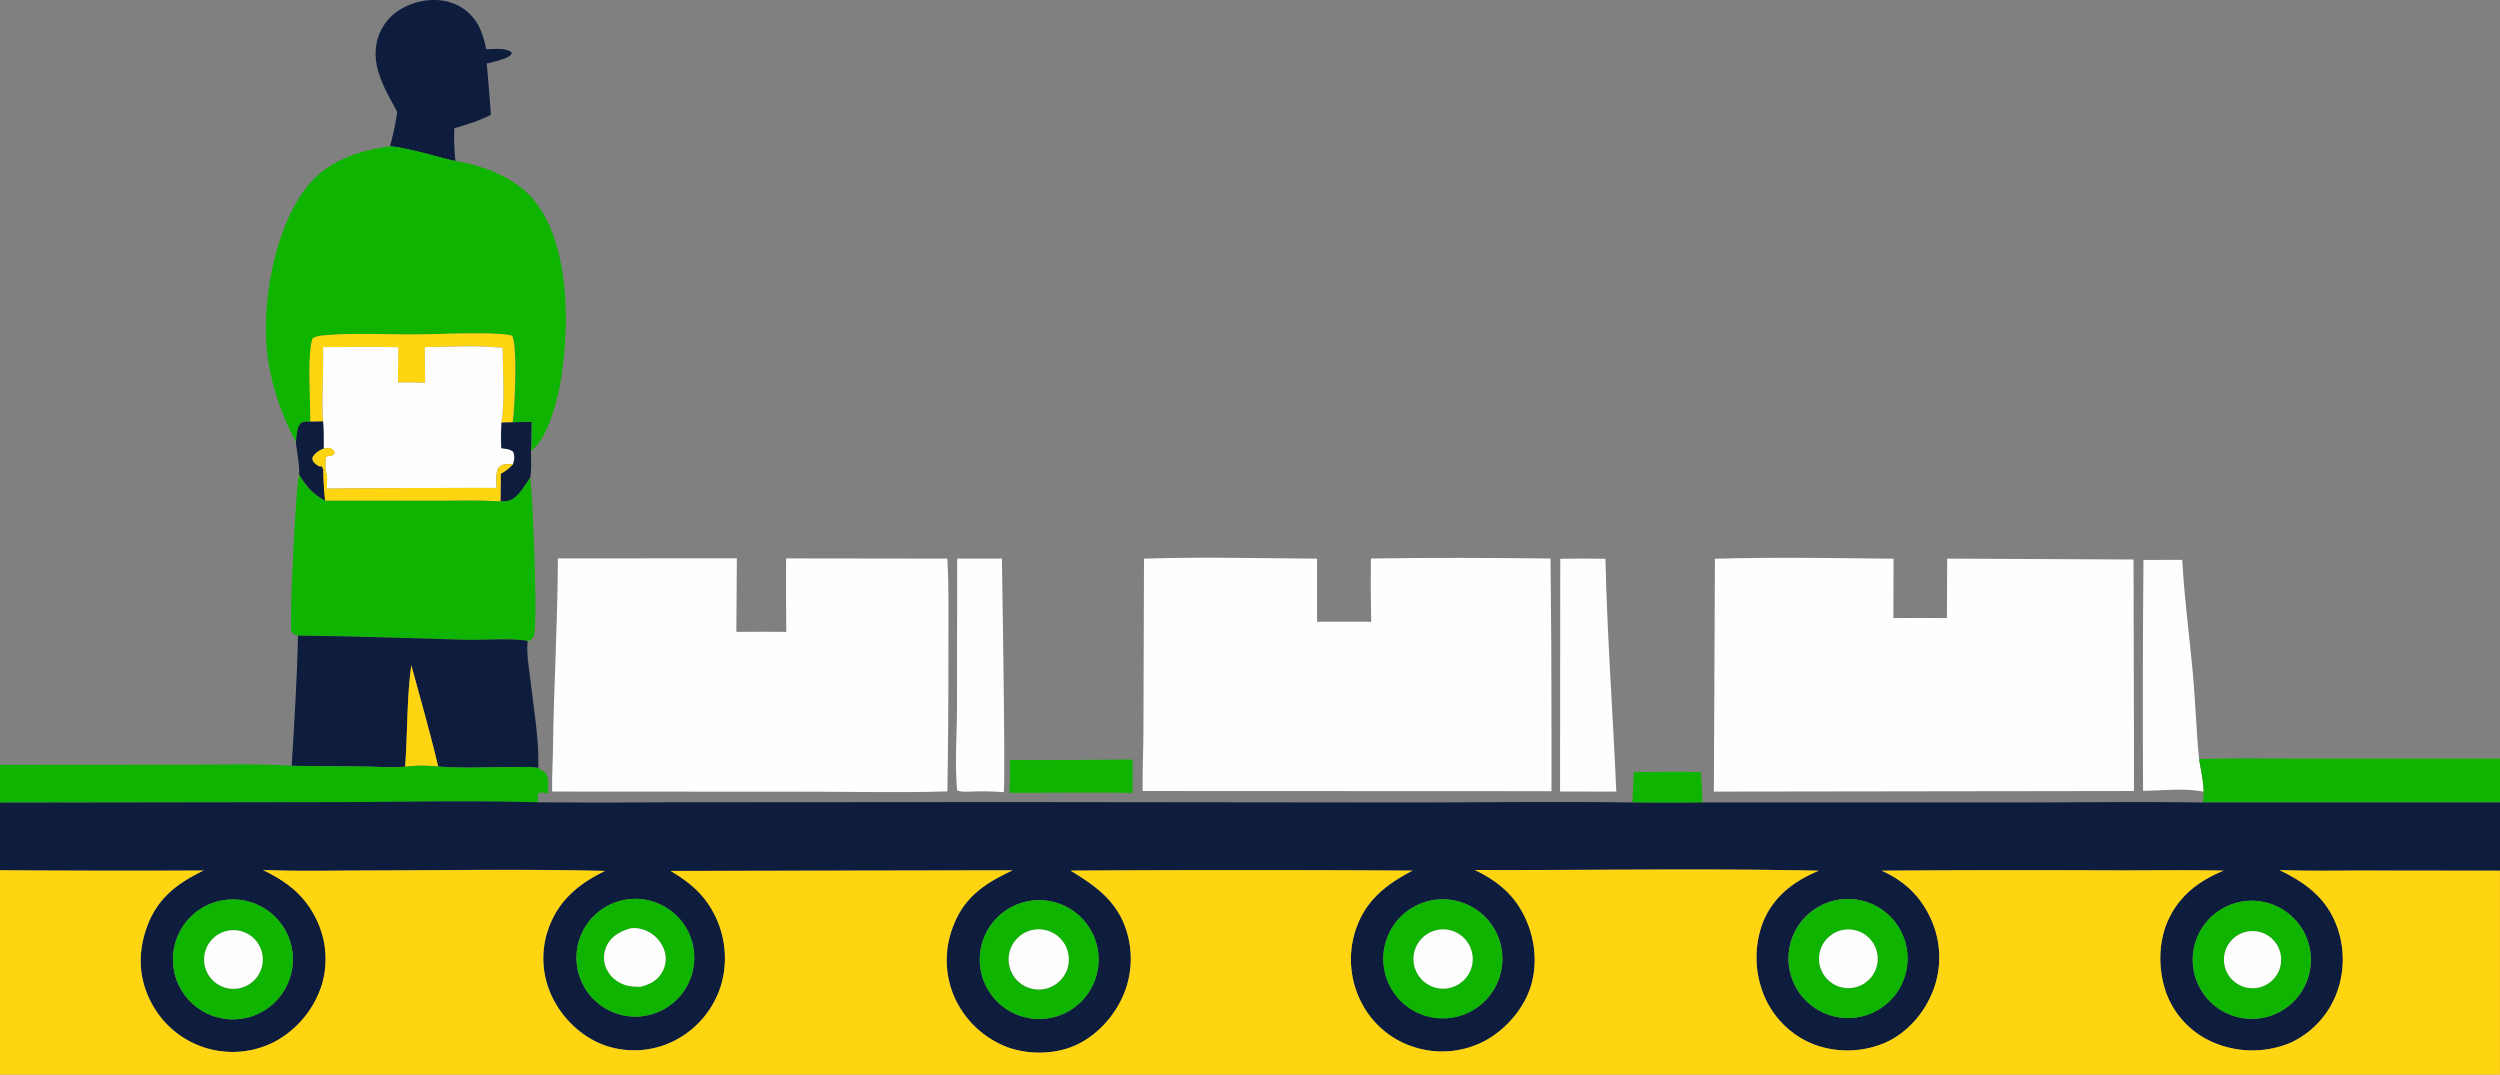
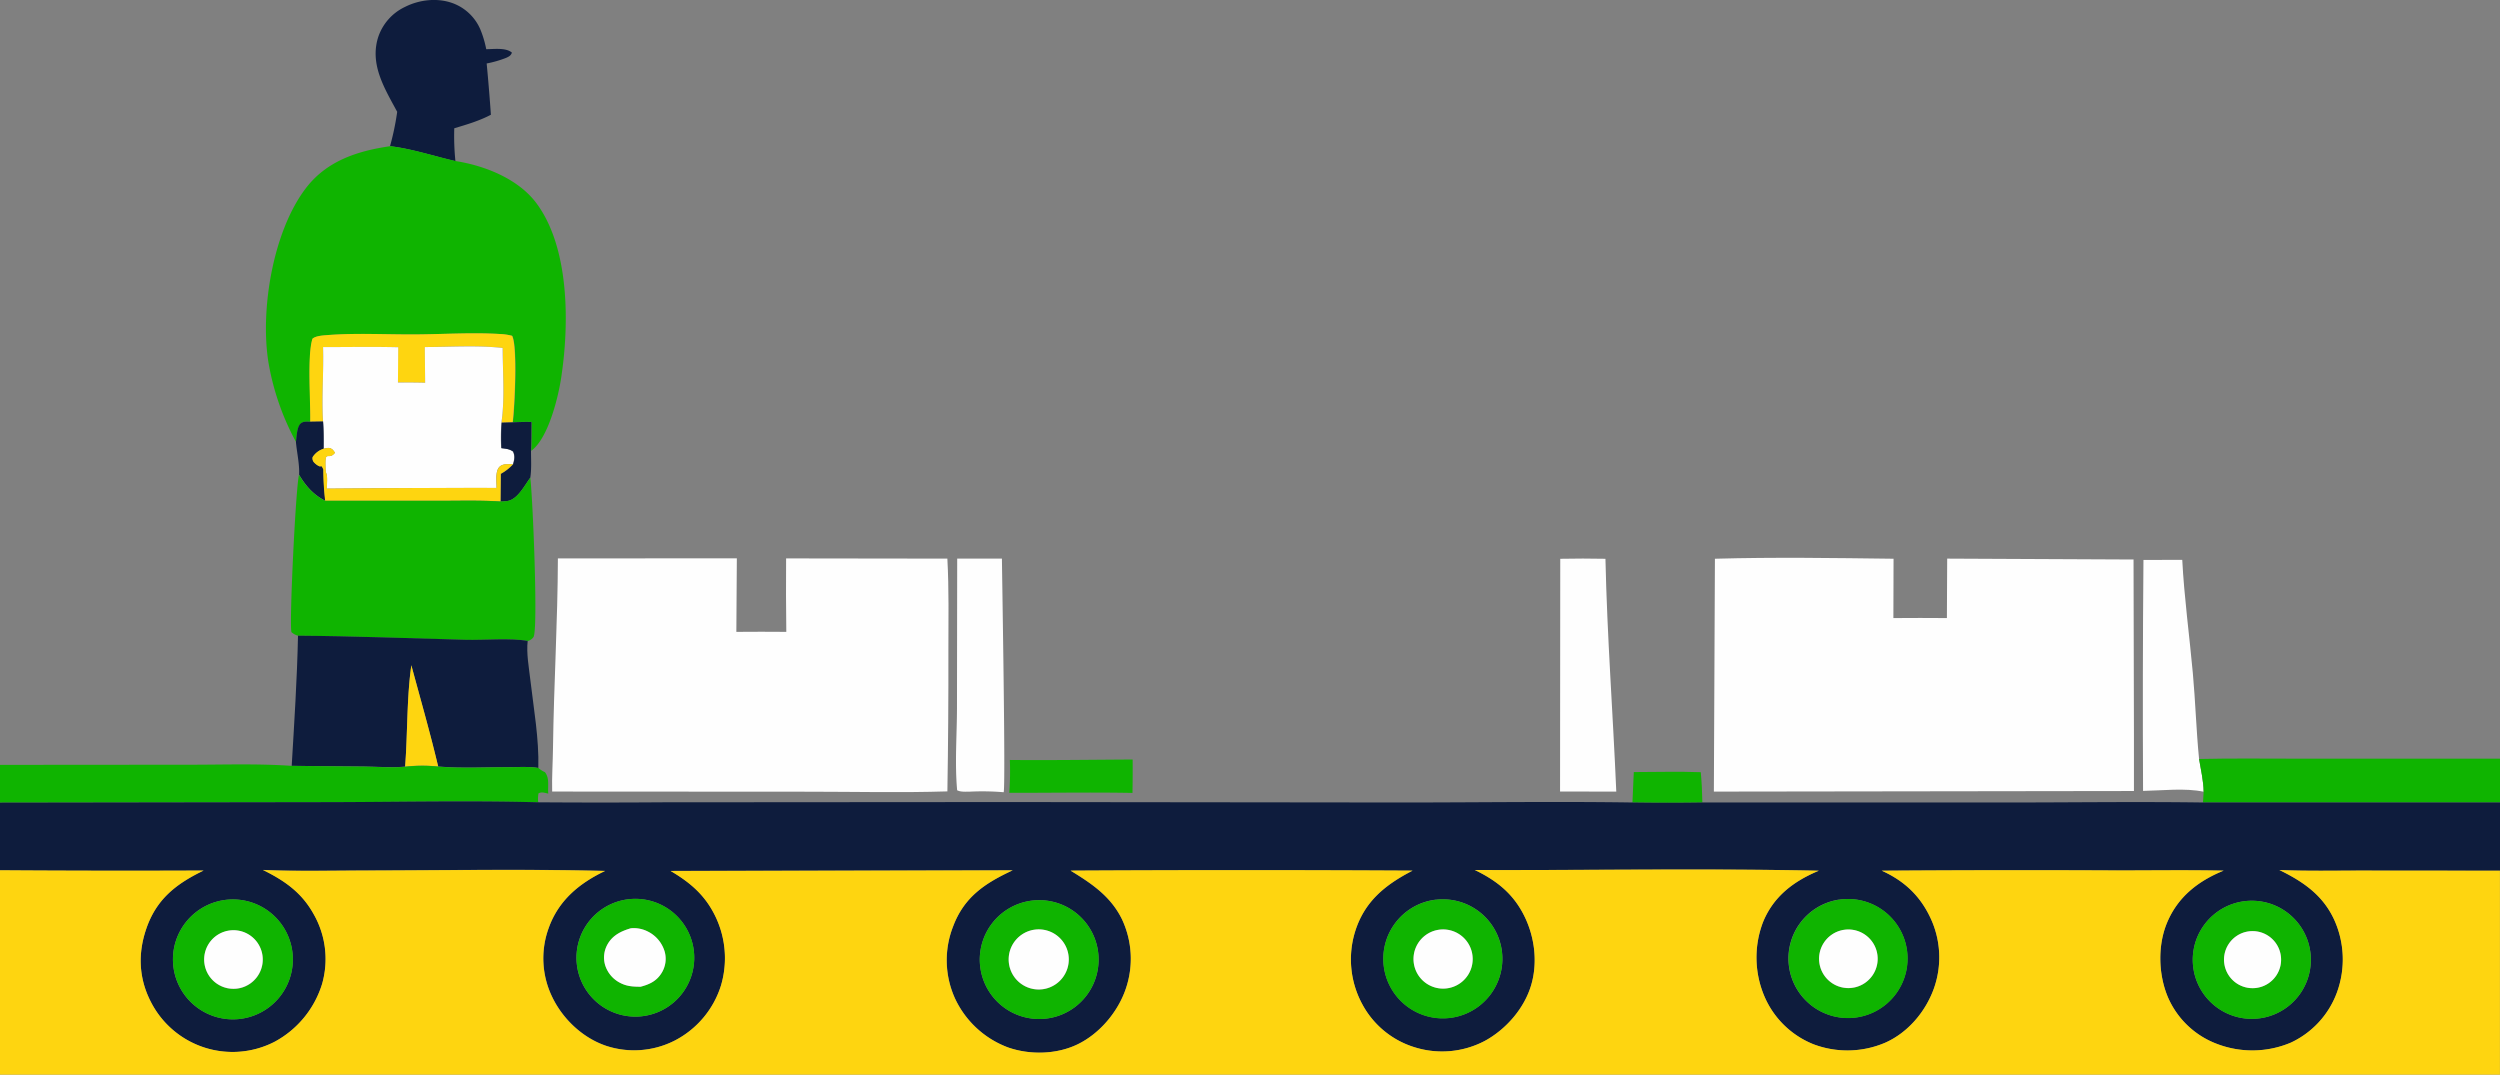
<svg xmlns="http://www.w3.org/2000/svg" id="Layer_1" data-name="Layer 1" viewBox="0 0 1024 440.17">
  <rect x="0" y="0" width="1024" height="440.17" fill="#808080" stroke="none" />
  <defs>
    <style>.cls-1{fill:#0e1c3d;}.cls-2{fill:#0fb400;}.cls-3{fill:#fed510;}.cls-4{fill:#fefefe;}</style>
  </defs>
  <path class="cls-1" d="M159.75,59.88a107,107,0,0,0,2.94-14.08c-5.07-9.43-11.3-19.28-7.82-30.47a21,21,0,0,1,11-12.49c5.93-3,13.3-3.83,19.58-1.53a19.73,19.73,0,0,1,11.25,10.63,41.74,41.74,0,0,1,2.46,8.21c3,0,8.11-.74,10.52,1.41-.45,1.26-1.24,1.62-2.42,2.16A45,45,0,0,1,199.34,26q1,10.51,1.73,21c-4.77,2.52-9.86,4-15,5.54A102,102,0,0,0,186.54,66C177.72,64,168.74,60.94,159.75,59.88Z" />
  <path class="cls-2" d="M121.21,181.05l0-.09a105.16,105.16,0,0,1-11.27-32.62c-3.39-21.47,1.81-53.09,15-70.8,8.52-11.49,21.18-15.68,34.89-17.66,9,1.06,18,4.07,26.79,6.09,12,1.89,25.74,7.3,33.19,17.39,13.61,18.41,13.37,49.9,10,71.68-1.25,8.06-5.32,24.61-12.23,29.62.2-3.93.15-7.89.2-11.82-2.58-.09-5.12,0-7.7.13.78-5.82,2.05-31.05-.24-35.4a22.11,22.11,0,0,0-4.79-.73c-11.53-.72-23.55.1-35.13.16-11.78.06-24-.65-35.71.27-1.82.14-4.81.3-6.14,1.49-2.2,6.85-.72,25.68-.91,34-1.51,0-3-.29-4.08.91C121.57,175.15,121.49,179.06,121.21,181.05Z" />
  <path class="cls-3" d="M127.06,172.74c.19-8.3-1.29-27.13.91-34,1.33-1.19,4.32-1.35,6.14-1.49,11.72-.92,23.93-.21,35.71-.27,11.58-.06,23.6-.88,35.13-.16a22.11,22.11,0,0,1,4.79.73c2.29,4.35,1,29.58.24,35.4l-4.58.13c1.44-9.71.51-20.72.51-30.57-10.36-1.17-21.46-.39-31.89-.38l.09,14.64c-3.71-.1-7.43-.08-11.14-.11l.11-14.45c-10.24-.25-20.55,0-30.79-.06.34,10.16-.56,20.3,0,30.48Z" />
  <path class="cls-4" d="M132.33,172.65c-.6-10.18.3-20.32,0-30.48,10.24,0,20.55-.19,30.79.06L163,156.68c3.71,0,7.43,0,11.14.11L174,142.15c10.43,0,21.53-.79,31.89.38,0,9.85.93,20.86-.51,30.57a79.06,79.06,0,0,0-.11,10.44c1.8.23,3.28.31,4.79,1.38.89,1.87.61,3.23,0,5.22-1.9,0-4.33-.34-5.68,1.29-1.58,1.91-1,6.07-1,8.42q-34.77,0-69.55.3c0-2,.51-5.06-.43-6.83-.55-10.42.85-4.16,3.8-7.87a7.62,7.62,0,0,0-1-1.29c-1.3-1.08-2.2-.63-3.67-.36C132.57,180.08,132.62,176.36,132.33,172.65Z" />
  <path class="cls-1" d="M121.21,181.05c.28-2,.36-5.9,1.77-7.4,1.13-1.2,2.57-.88,4.08-.91l5.27-.09c.29,3.71.24,7.43.24,11.15a8.27,8.27,0,0,0-4.47,3.43,2.43,2.43,0,0,0,.76,2.36,6.49,6.49,0,0,0,2,1.41l1,0,.64,1.25a115,115,0,0,0,.76,12.86c-4.85-2.45-8-6.07-10.74-10.67C122.72,190.14,121.61,185.41,121.21,181.05Z" />
  <path class="cls-1" d="M210,173c2.58-.12,5.12-.22,7.7-.13-.05,3.93,0,7.89-.2,11.82,0,3.55.26,7.51-.3,11-2.36,3.16-5.16,8.83-9.31,9.51a21.33,21.33,0,0,1-2.87.22l.17-11.33a19.56,19.56,0,0,0,5-3.91c.57-2,.85-3.35,0-5.22-1.51-1.07-3-1.15-4.79-1.38a79.06,79.06,0,0,1,.11-10.44Z" />
  <path class="cls-3" d="M132.57,183.8c1.47-.27,2.37-.72,3.67.36a7.62,7.62,0,0,1,1,1.29c-2.95,3.71-4.35-2.55-3.8,7.87.94,1.77.46,4.81.43,6.83q34.77-.35,69.55-.3c0-2.35-.58-6.51,1-8.42,1.35-1.63,3.78-1.31,5.68-1.29a19.56,19.56,0,0,1-5,3.91L205,205.38c-8.54-.53-17.26-.26-25.82-.27l-46,0a115,115,0,0,1-.76-12.86L131.8,191l-1,0a6.49,6.49,0,0,1-2-1.41,2.43,2.43,0,0,1-.76-2.36A8.27,8.27,0,0,1,132.57,183.8Z" />
  <path class="cls-2" d="M122.46,194.47c2.71,4.6,5.89,8.22,10.74,10.67l46,0c8.56,0,17.28-.26,25.82.27a21.33,21.33,0,0,0,2.87-.22c4.15-.68,6.95-6.35,9.31-9.51.95,6.86,3.3,62.09,1.32,65.26a4.18,4.18,0,0,1-2.36,1.62c-6.79-1.28-18-.28-25.36-.47-22.89-.6-45.83-1.52-68.72-1.68a6.9,6.9,0,0,1-2.69-1.48C118.4,256.06,121.12,200.07,122.46,194.47Z" />
  <path class="cls-4" d="M226.17,324.22c-.16-6,.27-12,.34-18,.33-25.84,1.93-51.65,2-77.49l73.3-.05-.2,30.13q10.23-.09,20.46,0-.19-15-.08-30.09l66.05.09c.69,12.61.42,25.34.42,38q.06,28.67-.41,57.34c-18.72.59-37.58.14-56.32.13Z" />
  <path class="cls-4" d="M397.3,324.26c-1.66,0-3.77.21-5.25-.57-1-10.93-.1-22.52-.07-33.53l.09-61.36,18.32,0c.07,7.53,1.56,93.42.71,95.7A104.14,104.14,0,0,0,397.3,324.26Z" />
-   <path class="cls-4" d="M468,324c-.06-8.45.32-16.92.36-25.37l.22-69.81c23.54-.75,47.33-.17,70.89,0l0,25.86c7.38-.09,14.78,0,22.17,0q-.3-12.94-.12-25.91c24.46-.42,49.11-.27,73.57,0q.43,34.92.4,69.85v25.45Z" />
  <path class="cls-4" d="M639,324.2l.08-95.32q9.25-.19,18.51,0c.69,31.81,3.09,63.59,4.44,95.37Z" />
  <path class="cls-4" d="M702,324.24l.43-95.38c24.25-.69,48.91-.3,73.17,0l-.07,24.3q11-.09,21.92,0l.12-24.35,76.33.36.16,71.19V324Z" />
  <path class="cls-4" d="M893.85,229.32c.8,15.41,2.94,31,4.34,46.42,1.07,11.7,1.39,23.47,2.55,35.14.71,4.36,1.82,9,1.85,13.41-7.58-1.6-17-.47-24.79-.33q-.24-47.29.16-94.61Z" />
  <path class="cls-1" d="M122.06,260.38c22.89.16,45.83,1.08,68.72,1.68,7.38.19,18.57-.81,25.36.47-.58,5,.49,10.78,1.07,15.81,1.38,11.87,3.61,24.26,3.29,36.21-3.65-.65-7.94-.35-11.66-.35-9.69,0-19.71.57-29.35-.24-3.3-13.87-7.3-27.7-11-41.47C166.57,286,167,300.33,165.94,314c-5.53.52-11.4,0-17-.05l-29.46-.26C120.53,296,121.7,278.09,122.06,260.38Z" />
  <path class="cls-3" d="M165.94,314c1.05-13.68.63-28,2.54-41.52,3.71,13.77,7.71,27.6,11,41.47A62.64,62.64,0,0,0,165.94,314Z" />
  <path class="cls-2" d="M900.74,310.88c13.63-.33,27.33-.11,41-.13l82.29,0v17.93l-121.69,0,.28-4.41C902.56,319.87,901.45,315.24,900.74,310.88Z" />
  <path class="cls-2" d="M413.41,324.74a123.35,123.35,0,0,0,.23-13.46c16.76.16,33.53-.1,50.29-.18q.06,6.84-.07,13.68C447.06,324.47,430.21,324.77,413.41,324.74Z" />
  <path class="cls-2" d="M0,313.29l78-.06c13.72,0,27.81-.49,41.47.47L149,314c5.57.07,11.44.57,17,.05a62.64,62.64,0,0,1,13.55-.05c9.64.81,19.66.23,29.35.24,3.72,0,8-.3,11.66.35l.56.46a10,10,0,0,0,2.09,1.23c2,2.58,1.06,5.69,1.37,8.77-1.47-.26-2.64-.82-4-.1a11.86,11.86,0,0,0-.12,3.71c-27.95-.75-56-.15-84-.06L0,328.76Z" />
  <path class="cls-2" d="M668.65,328.72l.55-12.48c9.11,0,18.34-.29,27.44.05.39,4.16.57,8.28.65,12.46Q683,328.95,668.65,328.72Z" />
  <path class="cls-1" d="M0,328.76l136.43-.2c28-.09,56-.69,84,.06q25.58.19,51.14,0l142.16-.1,160.61.18c31.43,0,62.91-.47,94.33,0q14.33.22,28.64,0l124.6,0c26.79,0,53.63-.38,80.42,0l121.69,0v27.95l-56.28-.05c-11.34,0-22.75.24-34.07-.23,9.57,4.68,17.61,10.11,22.3,20.05a39.34,39.34,0,0,1,1.31,30,36.55,36.55,0,0,1-18.93,20.66,40.54,40.54,0,0,1-30.57.39A35.42,35.42,0,0,1,888,408.51c-3.91-9.21-4.27-21.11-.44-30.4,4.42-10.72,12.76-17.22,23.24-21.49-14.52-.31-29.09-.05-43.61-.09q-48.22-.24-96.44.11c8.91,4,15.43,9.95,19.71,18.82a38,38,0,0,1,1.6,29.6c-3.43,9.43-10.56,17.87-19.79,22a39.31,39.31,0,0,1-29.48.67,36.62,36.62,0,0,1-20-19.42,40.63,40.63,0,0,1-.7-30.49c4.29-10.65,12.6-16.87,22.9-21.17-46.92-1-94-.13-140.9-.29,8.28,4,14.79,8.9,19.35,17.09,5,8.92,6.63,20.07,3.76,29.94-2.8,9.6-10.34,18.23-19.08,23A37.55,37.55,0,0,1,579.57,429a36.45,36.45,0,0,1-21.48-17.45,38.58,38.58,0,0,1-3.05-29.9c3.86-12.45,12.39-19.26,23.56-25q-70.05-.39-140.1,0c8.61,5.27,16.37,10.47,21,19.79A38,38,0,0,1,461.11,405c-3.21,9.47-10.65,18.34-19.68,22.73-8.57,4.18-19.5,4.45-28.46,1.34a39,39,0,0,1-21.64-19.85,37.85,37.85,0,0,1-.94-29.69c4.56-12.22,13.16-17.82,24.45-23.08l-140.14.26c7.5,4.42,13.41,9.26,17.57,17.07a39.42,39.42,0,0,1,3.07,29.88,38.2,38.2,0,0,1-19,22.56,36.64,36.64,0,0,1-28.06,2.12c-9.51-3.21-17.65-10.88-22-19.86a36.22,36.22,0,0,1-1.53-28.32c4.05-11.38,12.51-18.38,23.13-23.45-32.46-.81-65.06-.25-97.53-.18-14.18,0-28.46.38-42.62-.22,8.91,4.4,15.91,9.26,20.81,18.15a37.07,37.07,0,0,1,3.43,28.5,40.32,40.32,0,0,1-19.49,23.77A37.56,37.56,0,0,1,61.61,410c-4.75-9.46-5.14-19.42-1.75-29.41,4.17-12.3,12.3-18.57,23.55-24q-41.7.18-83.41-.11ZM259,368.2a24.12,24.12,0,1,0,25.3,22.47A24.13,24.13,0,0,0,259,368.2Zm-165.5.28a24.56,24.56,0,1,0,26.38,22.63A24.56,24.56,0,0,0,93.52,368.48Zm494.7,0a24.39,24.39,0,1,0,27,21.22A24.38,24.38,0,0,0,588.22,368.52Zm165,0a24.39,24.39,0,1,0,27.86,20.61A24.4,24.4,0,0,0,753.26,368.51ZM421.87,369a24.34,24.34,0,1,0,27.84,20.34A24.34,24.34,0,0,0,421.87,369Zm495.34.49A24.19,24.19,0,1,0,946,388.1,24.19,24.19,0,0,0,917.21,369.49Z" />
  <path class="cls-3" d="M0,356.45q41.7.29,83.41.11C72.16,362,64,368.29,59.86,380.59c-3.39,10-3,20,1.75,29.41a37.56,37.56,0,0,0,50.82,16.72A40.32,40.32,0,0,0,131.92,403a37.07,37.07,0,0,0-3.43-28.5c-4.9-8.89-11.9-13.75-20.81-18.15,14.16.6,28.44.24,42.62.22,32.47-.07,65.07-.63,97.53.18-10.62,5.07-19.08,12.07-23.13,23.45a36.22,36.22,0,0,0,1.53,28.32c4.36,9,12.5,16.65,22,19.86a36.64,36.64,0,0,0,28.06-2.12,38.2,38.2,0,0,0,19-22.56,39.42,39.42,0,0,0-3.07-29.88c-4.16-7.81-10.07-12.65-17.57-17.07l140.14-.26c-11.29,5.26-19.89,10.86-24.45,23.08a37.85,37.85,0,0,0,.94,29.69A39,39,0,0,0,413,429.06c9,3.11,19.89,2.84,28.46-1.34,9-4.39,16.47-13.26,19.68-22.73a38,38,0,0,0-1.64-28.61c-4.6-9.32-12.36-14.52-21-19.79q70-.39,140.1,0c-11.17,5.78-19.7,12.59-23.56,25a38.58,38.58,0,0,0,3.05,29.9A36.45,36.45,0,0,0,579.57,429a37.55,37.55,0,0,0,28.55-2.62c8.74-4.72,16.28-13.35,19.08-23,2.87-9.87,1.21-21-3.76-29.94-4.56-8.19-11.07-13.07-19.35-17.09,46.93.16,94-.71,140.9.29-10.3,4.3-18.61,10.52-22.9,21.17a40.63,40.63,0,0,0,.7,30.49,36.62,36.62,0,0,0,20,19.42,39.31,39.31,0,0,0,29.48-.67c9.23-4.14,16.36-12.58,19.79-22a38,38,0,0,0-1.6-29.6c-4.28-8.87-10.8-14.81-19.71-18.82q48.22-.34,96.44-.11c14.52,0,29.09-.22,43.61.09-10.48,4.27-18.82,10.77-23.24,21.49-3.83,9.29-3.47,21.19.44,30.4a35.42,35.42,0,0,0,19.73,18.95,40.54,40.54,0,0,0,30.57-.39,36.55,36.55,0,0,0,18.93-20.66,39.34,39.34,0,0,0-1.31-30c-4.69-9.94-12.73-15.37-22.3-20.05,11.32.47,22.73.23,34.07.23l56.28.05v83.55H0Z" />
  <path class="cls-2" d="M262.26,416.32a24.12,24.12,0,1,1,22.06-25.65A24.12,24.12,0,0,1,262.26,416.32Zm-3.88-36.1c-3.87,1.14-7.34,2.8-9.45,6.42a11,11,0,0,0-1.09,8.61,12.24,12.24,0,0,0,6.24,7.37c2.74,1.42,5.32,1.53,8.32,1.54,3.64-.93,6.56-2.35,8.6-5.64a10.91,10.91,0,0,0,1.22-8.84,13.38,13.38,0,0,0-7.12-8.25A12.58,12.58,0,0,0,258.38,380.22Z" />
  <path class="cls-2" d="M97.24,417.46a24.56,24.56,0,1,1,22.66-26.35A24.58,24.58,0,0,1,97.24,417.46Zm-3.59-36.21a12,12,0,1,0,9.77,2.69A11.94,11.94,0,0,0,93.65,381.25Z" />
  <path class="cls-2" d="M594.25,416.93a24.39,24.39,0,1,1,20.93-27.19A24.4,24.4,0,0,1,594.25,416.93ZM588.37,381a12.12,12.12,0,1,0,14.54,9.12A12.12,12.12,0,0,0,588.37,381Z" />
  <path class="cls-2" d="M760.26,416.79a24.39,24.39,0,1,1,20.86-27.67A24.39,24.39,0,0,1,760.26,416.79Zm-5.82-35.73a12,12,0,1,0,14.33,9A12,12,0,0,0,754.44,381.06Z" />
  <path class="cls-2" d="M429.28,417.12a24.34,24.34,0,1,1,20.43-27.78A24.35,24.35,0,0,1,429.28,417.12Zm-5.95-36.24a12.32,12.32,0,1,0,9.91,2.59A12.34,12.34,0,0,0,423.33,380.88Z" />
  <path class="cls-2" d="M927.27,416.82A24.19,24.19,0,1,1,946,388.1,24.19,24.19,0,0,1,927.27,416.82Zm-6.53-35.29a11.69,11.69,0,1,0,13.38,9.31A11.7,11.7,0,0,0,920.74,381.53Z" />
  <path class="cls-4" d="M262.4,404.16c-3,0-5.58-.12-8.32-1.54a12.24,12.24,0,0,1-6.24-7.37,11,11,0,0,1,1.09-8.61c2.11-3.62,5.58-5.28,9.45-6.42a12.58,12.58,0,0,1,6.72,1.21,13.38,13.38,0,0,1,7.12,8.25,10.91,10.91,0,0,1-1.22,8.84C269,401.81,266,403.23,262.4,404.16Z" />
  <path class="cls-4" d="M428.11,405a12.31,12.31,0,1,1,9.66-12.38A12.32,12.32,0,0,1,428.11,405Z" />
  <path class="cls-4" d="M593.75,404.64a12.12,12.12,0,1,1,9.16-14.51A12.11,12.11,0,0,1,593.75,404.64Z" />
  <path class="cls-4" d="M759.8,404.4a12,12,0,1,1,9-14.34A12,12,0,0,1,759.8,404.4Z" />
  <path class="cls-4" d="M98.31,404.7a12,12,0,1,1,9.31-11.55A12,12,0,0,1,98.31,404.7Z" />
  <path class="cls-4" d="M925.19,404.48a11.69,11.69,0,1,1,8.93-13.64A11.67,11.67,0,0,1,925.19,404.48Z" />
</svg>